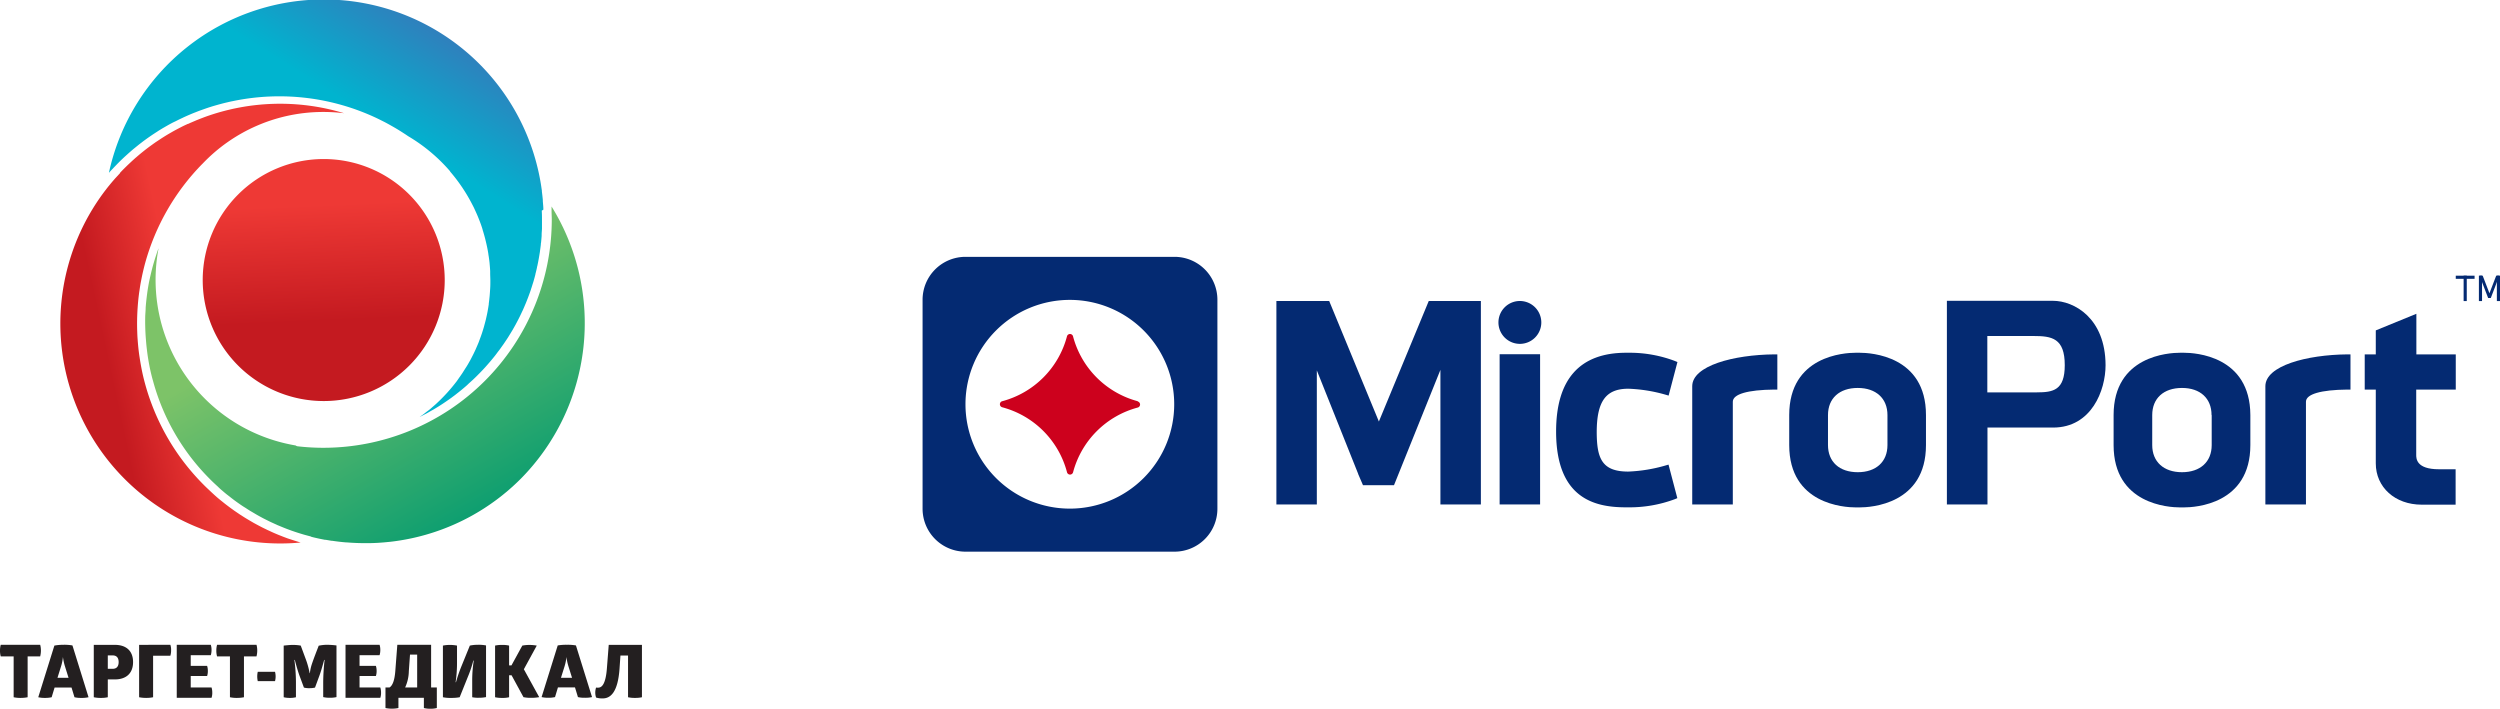
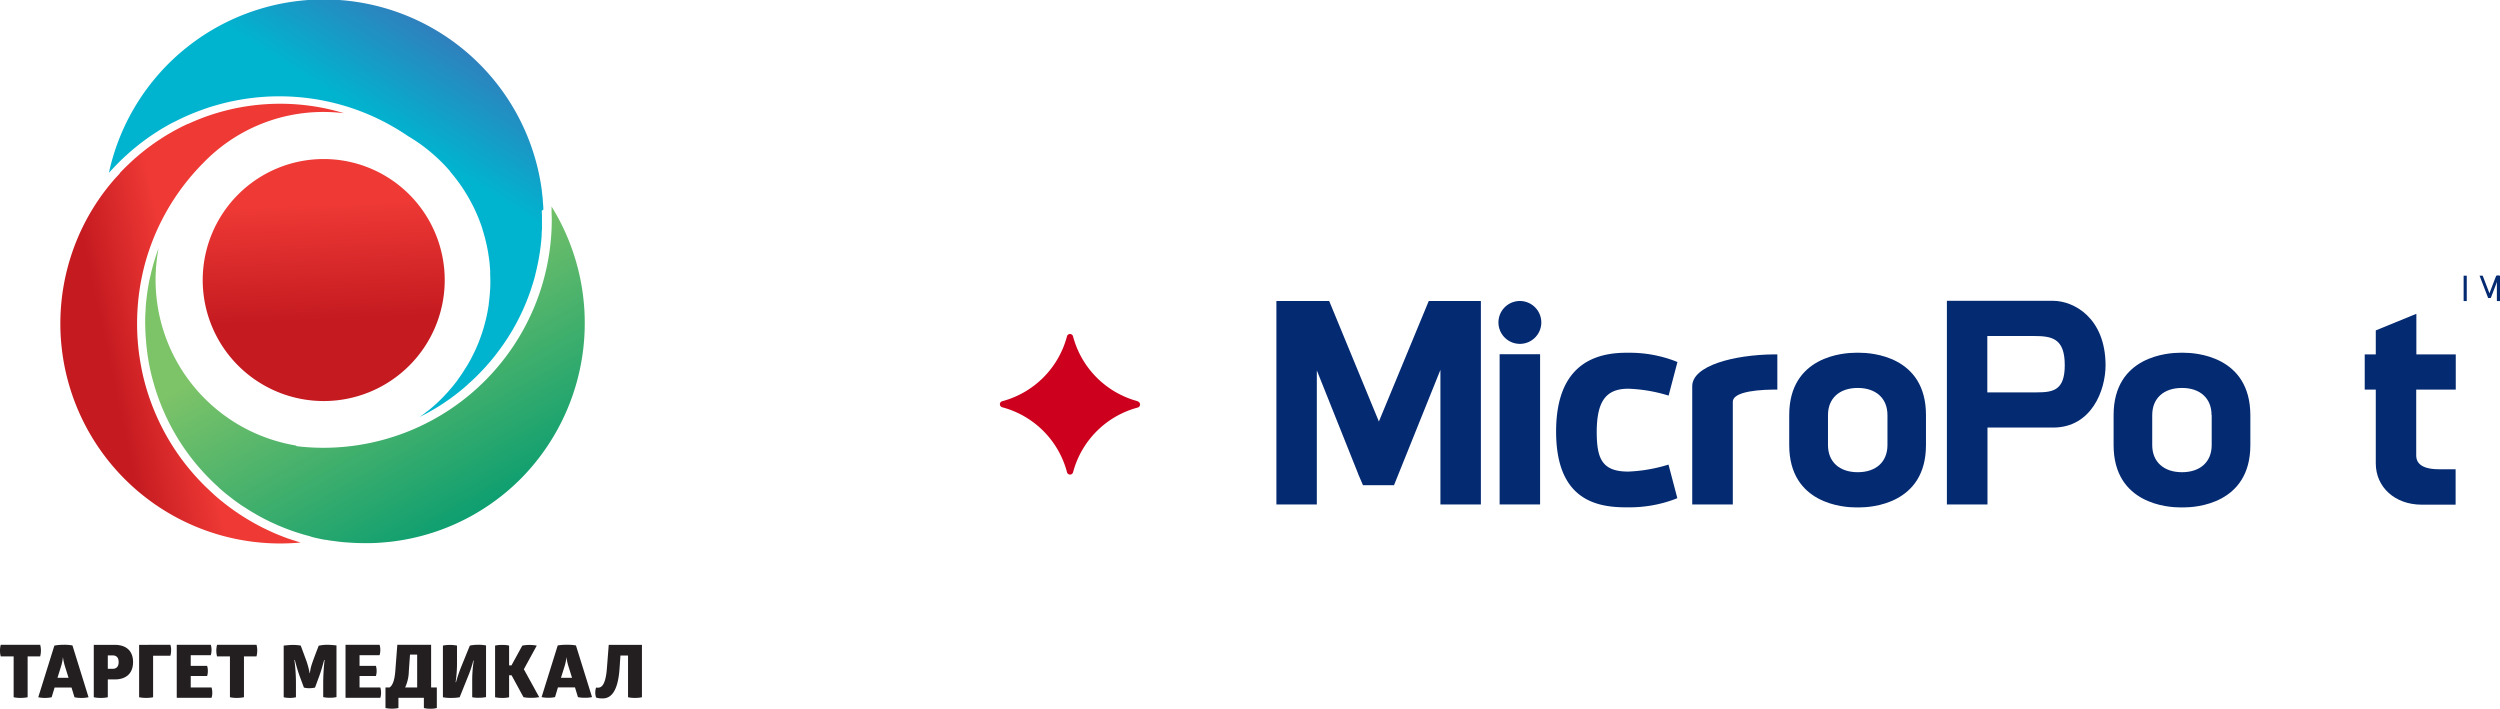
<svg xmlns="http://www.w3.org/2000/svg" xmlns:xlink="http://www.w3.org/1999/xlink" viewBox="0 0 677.67 192.12">
  <defs>
    <style>.cls-1{fill:#042a72;}.cls-2{fill:#cd011d;}.cls-3{fill:#231f20;}.cls-4{fill:url(#linear-gradient);}.cls-5{fill:url(#linear-gradient-2);}.cls-6{fill:url(#linear-gradient-3);}.cls-7{fill:url(#linear-gradient-4);}.cls-8{fill:url(#linear-gradient-5);}</style>
    <linearGradient id="linear-gradient" x1="88.85" y1="101.21" x2="86.87" y2="55.49" gradientUnits="userSpaceOnUse">
      <stop offset="0.31" stop-color="#c41a20" />
      <stop offset="1" stop-color="#ee3935" />
    </linearGradient>
    <linearGradient id="linear-gradient-2" x1="123.18" y1="102.71" x2="123.18" y2="102.71" gradientUnits="userSpaceOnUse">
      <stop offset="0.31" stop-color="#3b73b8" />
      <stop offset="1" stop-color="#00b4cf" />
    </linearGradient>
    <linearGradient id="linear-gradient-3" x1="132.45" y1="-11.23" x2="103.76" y2="34.25" xlink:href="#linear-gradient-2" />
    <linearGradient id="linear-gradient-4" x1="94.51" y1="79.74" x2="132.5" y2="147.2" gradientUnits="userSpaceOnUse">
      <stop offset="0" stop-color="#7dc368" />
      <stop offset="1" stop-color="#009a71" />
    </linearGradient>
    <linearGradient id="linear-gradient-5" x1="19.82" y1="99.57" x2="50.03" y2="93.08" xlink:href="#linear-gradient" />
  </defs>
  <g id="Слой_2" data-name="Слой 2">
    <g id="图层_1" data-name="图层 1">
-       <path class="cls-1" d="M318.37,69.62H261.72a11.64,11.64,0,0,0-11.64,11.63v56.66a11.64,11.64,0,0,0,11.64,11.63h56.65A11.63,11.63,0,0,0,330,137.91V81.25A11.63,11.63,0,0,0,318.37,69.62ZM290,137.87a28.29,28.29,0,1,1,28.29-28.29A28.29,28.29,0,0,1,290,137.87Z" />
      <path class="cls-2" d="M308.41,108.76a24.73,24.73,0,0,1-17.55-17.61.85.85,0,0,0-1.65.07,24.74,24.74,0,0,1-17.59,17.55.85.85,0,0,0,.06,1.63A24.72,24.72,0,0,1,289.23,128a.85.85,0,0,0,1.65,0,24.73,24.73,0,0,1,17.53-17.53.85.85,0,0,0,0-1.64Z" />
      <polygon class="cls-1" points="373.77 114.26 360.3 81.59 345.99 81.59 345.99 136.74 356.95 136.74 356.95 100.4 368.16 128.45 368.15 128.48 369.46 131.52 377.87 131.52 390.45 100.26 390.45 136.74 401.42 136.74 401.42 81.59 387.29 81.59 373.77 114.26" />
      <rect class="cls-1" x="406.5" y="96.02" width="10.97" height="40.72" />
      <path class="cls-1" d="M458.71,104.69v32.05h11V108.9c0-2.06,4-3.23,11.26-3.3h.81V96.06h-.82C469.88,96.16,458.71,99.15,458.71,104.69Z" />
-       <path class="cls-1" d="M614.07,104.69v32.05h11V108.9c0-2.06,4-3.23,11.26-3.3h.81V96.06h-.83C625.25,96.16,614.07,99.15,614.07,104.69Z" />
      <path class="cls-1" d="M556.48,81.54H527.74v55.2h11V115.9h17.78c10.44,0,14.23-10.11,14.23-16.91C570.71,86.19,562.2,81.54,556.48,81.54ZM538.7,91.08h12.49c5,0,8.5.57,8.5,7.91,0,6.83-3.14,7.36-7.58,7.37H538.7Z" />
      <path class="cls-1" d="M441.39,105.37A41.7,41.7,0,0,1,451.52,107l.79.23,2.39-9.09-.67-.28a34.59,34.59,0,0,0-12.58-2.24h-.64c-12.59,0-19,7.18-19,21.36,0,18.32,10.69,20.5,18.73,20.54h.89A35.05,35.05,0,0,0,454,135.31l.67-.28-2.39-9.09-.79.23a41.7,41.7,0,0,1-10.13,1.66c-7.21,0-8.53-3.64-8.54-10.81C432.86,108.74,435.33,105.37,441.39,105.37Z" />
      <path class="cls-1" d="M665.68,105.6V96.06H655v-11l-11,4.5v6.51h-3v9.54h3v20c0,6.48,5.23,11.19,12.44,11.19h9.2V127.2h-4.54c-6.14,0-6.14-2.93-6.14-3.89V105.6Z" />
      <path class="cls-1" d="M412,81.59a5.81,5.81,0,1,0,5.8,5.81A5.82,5.82,0,0,0,412,81.59Z" />
      <path class="cls-1" d="M592,95.62h-1.07c-3,0-18,.81-18,16.89v8.14c0,16.08,15,16.89,18,16.89H592c3,0,18-.81,18-16.89v-8.14C609.94,96.43,595,95.62,592,95.62Zm7.52,16.89v8.14c0,4.53-3.09,7.35-8.05,7.35s-8.07-2.82-8.07-7.35v-8.14c0-4.53,3.09-7.35,8.06-7.35S599.48,108,599.48,112.51Z" />
      <path class="cls-1" d="M504.1,95.62H503c-3,0-18,.81-18,16.89v8.14c0,16.08,15,16.89,18,16.89h1.07c3,0,18-.81,18-16.89v-8.14C522.09,96.43,507.11,95.62,504.1,95.62Zm7.53,16.89v8.14c0,4.53-3.09,7.35-8.06,7.35s-8.06-2.82-8.06-7.35v-8.14c0-4.53,3.09-7.35,8.06-7.35S511.63,108,511.63,112.51Z" />
      <rect class="cls-1" x="667.81" y="74.73" width="0.85" height="6.88" />
-       <rect class="cls-1" x="671.95" y="74.73" width="0.85" height="6.88" />
      <rect class="cls-1" x="676.82" y="74.73" width="0.85" height="6.88" />
-       <rect class="cls-1" x="667.81" y="72.6" width="0.85" height="5.1" transform="translate(743.38 -593.08) rotate(90)" />
      <polygon class="cls-1" points="676.64 74.73 674.81 79.5 672.98 74.73 672.13 74.73 674.39 80.61 674.46 80.78 675.17 80.78 675.24 80.61 677.49 74.73 676.64 74.73" />
      <path class="cls-3" d="M10.89,174.78a5.75,5.75,0,0,1,.2,1.56,6.19,6.19,0,0,1-.2,1.58H7.49V189a9.56,9.56,0,0,1-1.9.18A8.35,8.35,0,0,1,3.7,189V177.92H.2a5.5,5.5,0,0,1-.2-1.54,5.88,5.88,0,0,1,.2-1.6Z" />
      <path class="cls-3" d="M17.2,174.78a12.17,12.17,0,0,1,2.44.18L24,189a8.26,8.26,0,0,1-2,.18,7.36,7.36,0,0,1-1.81-.18l-.8-2.63H14.8L14,189a7.91,7.91,0,0,1-1.84.18,7.69,7.69,0,0,1-1.79-.18l4.37-14A13.32,13.32,0,0,1,17.2,174.78Zm-.14,3.31a12.18,12.18,0,0,1-.48,2.44l-1,3.2h3l-1-3.2a14.85,14.85,0,0,1-.52-2.44Z" />
      <path class="cls-3" d="M29.22,189a8.3,8.3,0,0,1-1.88.18,8.49,8.49,0,0,1-1.92-.18v-14.2h5.7c3.12,0,4.95,1.66,4.95,4.67s-1.83,4.7-4.95,4.7h-1.9Zm1.34-7.71c1,0,1.6-.6,1.6-1.82s-.6-1.81-1.6-1.81H29.22v3.63Z" />
      <path class="cls-3" d="M46.18,174.78a4.49,4.49,0,0,1,.2,1.52,4.84,4.84,0,0,1-.2,1.44H41.5V189a9,9,0,0,1-1.88.18,9.61,9.61,0,0,1-1.91-.18v-14.2Z" />
      <path class="cls-3" d="M57.14,174.78a4.51,4.51,0,0,1,.2,1.34,4.79,4.79,0,0,1-.2,1.48H51.7v2.89h4.44a4.44,4.44,0,0,1,.2,1.36,4.25,4.25,0,0,1-.2,1.4H51.7v3.1h5.64a4.46,4.46,0,0,1,.2,1.37,4.2,4.2,0,0,1-.2,1.44H47.91V174.78Z" />
      <path class="cls-3" d="M69.53,174.78a5.75,5.75,0,0,1,.2,1.56,6.19,6.19,0,0,1-.2,1.58h-3.4V189a9.56,9.56,0,0,1-1.9.18,8.4,8.4,0,0,1-1.9-.18V177.92H58.84a5.5,5.5,0,0,1-.2-1.54,5.88,5.88,0,0,1,.2-1.6Z" />
-       <path class="cls-3" d="M69.87,184.63a5.74,5.74,0,0,1,0-2.52h4.68a5,5,0,0,1,0,2.52Z" />
      <path class="cls-3" d="M88.69,174.78a23.3,23.3,0,0,1,2.52.18v14a7.44,7.44,0,0,1-1.78.18,7.61,7.61,0,0,1-1.82-.18v-4a56.83,56.83,0,0,1,.38-6.07h-.12c-.14.47-.72,2.71-1.3,4.29l-1.18,3.2a5.74,5.74,0,0,1-1.53.16,5,5,0,0,1-1.48-.16l-1.14-3.08c-.64-1.72-1.22-4-1.32-4.41H79.8a48.56,48.56,0,0,1,.42,5.91V189a6.26,6.26,0,0,1-1.64.18A6.81,6.81,0,0,1,76.9,189V175c.58-.06,1.66-.18,2.36-.18a11.64,11.64,0,0,1,2.26.18l1.36,3.67a22.05,22.05,0,0,1,1.05,3.8H84a12.07,12.07,0,0,1,.53-2.44c.54-1.61,1.24-3.37,1.86-5A11.13,11.13,0,0,1,88.69,174.78Z" />
      <path class="cls-3" d="M102.89,174.78a4.51,4.51,0,0,1,.2,1.34,4.79,4.79,0,0,1-.2,1.48H97.46v2.89h4.43a4.44,4.44,0,0,1,.2,1.36,4.25,4.25,0,0,1-.2,1.4H97.46v3.1h5.63a4.46,4.46,0,0,1,.2,1.37,4.2,4.2,0,0,1-.2,1.44H93.66V174.78Z" />
      <path class="cls-3" d="M118.41,186.35v5.57a6.48,6.48,0,0,1-1.7.2,6.9,6.9,0,0,1-1.81-.2v-2.76H108v2.76a8.65,8.65,0,0,1-3.51,0v-5.57h1.1c.81-.52,1.37-1.86,1.57-4.52l.54-7.05h9.16v11.57Zm-7.59-4.4a11,11,0,0,1-1,4.4h3.26v-8.91h-1.94Z" />
      <path class="cls-3" d="M129.56,174.78a10.29,10.29,0,0,1,2.19.18v14a9.18,9.18,0,0,1-1.87.18A8.49,8.49,0,0,1,128,189v-4.49a34.78,34.78,0,0,1,.42-5.44h-.12a32.32,32.32,0,0,1-1.52,4.5L124.6,189a11.5,11.5,0,0,1-2.28.18,9.77,9.77,0,0,1-2.26-.18V175a9,9,0,0,1,1.88-.18,10,10,0,0,1,1.94.18v4.45a35.55,35.55,0,0,1-.38,5.48h.1a40.13,40.13,0,0,1,1.56-4.52l2.2-5.41A10.34,10.34,0,0,1,129.56,174.78Z" />
      <path class="cls-3" d="M141.58,175a10.45,10.45,0,0,1,1.92-.18,12.09,12.09,0,0,1,2,.18L142,181.41l4.16,7.57a12.56,12.56,0,0,1-2.18.18,9.72,9.72,0,0,1-2.08-.18l-3.23-5.93H138V189a7,7,0,0,1-1.9.18,8.18,8.18,0,0,1-1.9-.18V175a8.07,8.07,0,0,1,1.92-.18A7.48,7.48,0,0,1,138,175v5.37h.64Z" />
      <path class="cls-3" d="M153.68,174.78a12.17,12.17,0,0,1,2.44.18l4.36,14a8.26,8.26,0,0,1-2,.18,7.41,7.41,0,0,1-1.82-.18l-.8-2.63h-4.62l-.79,2.63a7.91,7.91,0,0,1-1.84.18,7.73,7.73,0,0,1-1.8-.18l4.37-14A13.32,13.32,0,0,1,153.68,174.78Zm-.14,3.31a12.18,12.18,0,0,1-.48,2.44l-1,3.2h3l-1-3.2a14.85,14.85,0,0,1-.52-2.44Z" />
      <path class="cls-3" d="M161.58,189.08a4.23,4.23,0,0,1-.22-1.32,4.36,4.36,0,0,1,.22-1.39,2.1,2.1,0,0,0,.86,0c.7-.14,1.74-.9,2.07-5.18l.5-6.39h9V189a8.19,8.19,0,0,1-1.83.18,8.58,8.58,0,0,1-1.94-.18V177.7h-2.06l-.24,3.51c-.46,6.59-2.52,8.11-4.59,8.11A5.55,5.55,0,0,1,161.58,189.08Z" />
      <path class="cls-4" d="M87.75,43.11a32.8,32.8,0,1,0,32.8,32.8A32.81,32.81,0,0,0,87.75,43.11Z" />
      <polygon class="cls-5" points="123.18 102.71 123.18 102.71 123.18 102.71 123.18 102.71" />
      <path class="cls-6" d="M147.29,56.83c0-.75-.09-1.53-.15-2.32l0-.34c-.07-.72-.15-1.46-.25-2.22v0s0-.09,0-.13v-.09c-.12-.84-.24-1.67-.38-2.47h0A59.61,59.61,0,0,0,29.52,46.85l0,0c.32-.36.64-.72,1-1.07l0,0,.32-.35v0c.43-.44.85-.89,1.29-1.33l0,0h0c.52-.53,1.1-1.08,1.79-1.72l.4-.36,0,0c.64-.58,1.23-1.1,1.81-1.59l.16-.13.19-.15c.55-.45,1.1-.9,1.66-1.33l0,0,.24-.18.14-.11c.59-.45,1.22-.91,1.88-1.37l0,0,.16-.11.32-.22c.57-.39,1.15-.77,1.73-1.14l.31-.21c.58-.36,1.19-.73,1.93-1.15l.09-.06.17-.09.38-.22c.7-.39,1.32-.73,1.92-1l.35-.17.21-.11q.78-.39,1.56-.75l.13-.07.2-.09.37-.17c.64-.29,1.28-.56,1.92-.83h0l.12-.05.43-.17.19-.07c.5-.2,1-.4,1.52-.58h0l1-.36,1.07-.37,1.21-.38.86-.25c.85-.24,1.7-.47,2.55-.68l.48-.11c.51-.12,1-.24,1.55-.34l.42-.09a61.8,61.8,0,0,1,38.68,4.76l.61.3,1.22.61c.44.22.87.46,1.3.69l1.08.61q.78.44,1.53.9l.66.41c.68.43,1.35.86,2,1.31a45.82,45.82,0,0,1,11.38,9.52l0,.07a45.14,45.14,0,0,1,3.85,5.18l.08.12c.27.43.55.88.81,1.33h0l.06.1.21.37.12.2c.22.4.44.8.65,1.2s.35.67.52,1,.26.53.38.8.33.71.49,1.08.27.61.39.91.36.88.52,1.32l.27.72c.16.46.31.92.46,1.39l0,.09c.06.17.11.33.16.49.16.54.32,1.09.46,1.63.06.21.11.42.16.63q.21.84.39,1.68l.06.29c.12.56.23,1.17.34,1.88,0,.19.06.37.08.56.11.71.19,1.34.25,1.93v.08c.06.61.11,1.25.15,2l0,.52c0,.79.05,1.45.05,2.08s0,1.42-.05,2.15-.08,1.32-.15,2.08v0c-.06.61-.13,1.25-.23,2a.09.09,0,0,1,0,0l0,.18v0c-.08.55-.18,1.15-.3,1.82h0l-.06.32c-.11.58-.24,1.15-.37,1.72v0l-.08.35v0h0c-.14.56-.29,1.11-.44,1.66h0l-.11.4c-.16.54-.33,1.08-.5,1.6v0l-.15.44c-.18.53-.37,1-.57,1.56v0l-.16.43c-.22.53-.44,1.06-.68,1.59l-.15.35v0c-.23.49-.46,1-.7,1.46l-.22.43c-.25.49-.5,1-.77,1.44l-.1.18c-.34.61-.66,1.14-1,1.64l-.22.35c-.31.48-.61,1-.93,1.42l-.18.26h0c-.34.48-.69,1-1,1.44l-.06.07a45.94,45.94,0,0,1-5.39,5.93l-.12.11c-.35.32-.71.63-1.07.94l-.23.2-.3.26c-.31.26-.63.51-1,.76l-.29.23-.43.34c-.3.23-.61.45-.92.66l-.22.17.24-.12,1.31-.68.35-.18c.53-.29,1-.58,1.57-.89.13-.07.26-.14.38-.22.42-.24.83-.5,1.24-.75l.41-.26c.51-.32,1-.65,1.51-1l.22-.15c.43-.29.86-.6,1.29-.9l.41-.31c.44-.32.88-.65,1.3-1l.16-.12c.47-.37.94-.75,1.4-1.14l.38-.32c.37-.31.74-.63,1.1-1l.3-.27c.45-.4.89-.8,1.32-1.22l.3-.29,1-1,.34-.35c.42-.43.83-.87,1.23-1.31l.14-.16c.36-.4.72-.81,1.07-1.22l.33-.39c.34-.4.67-.81,1-1.22l.16-.2c.37-.47.73-1,1.09-1.43l.28-.39.85-1.19.24-.35q.51-.75,1-1.5l.21-.34c.26-.42.52-.84.77-1.26l.26-.43c.3-.52.6-1.05.89-1.58,0,0,.05-.09.07-.14.27-.49.53-1,.78-1.49.08-.16.15-.31.23-.46.23-.47.45-.94.67-1.42l.13-.26c.25-.55.49-1.11.72-1.67.07-.15.13-.3.19-.45l.54-1.37.15-.41c.22-.58.42-1.15.62-1.73,0-.12.07-.24.11-.36.16-.48.31-1,.46-1.45l.15-.49c.17-.6.34-1.19.49-1.8a.19.19,0,0,0,0-.08q.23-.87.42-1.74c0-.17.07-.34.11-.51.11-.52.21-1,.31-1.56l.06-.32c.11-.61.21-1.23.31-1.85l.06-.48c.07-.5.14-1,.2-1.51,0-.16,0-.31.05-.47.07-.63.12-1.26.17-1.89,0-.12,0-.24,0-.36,0-.53.07-1.07.09-1.61,0-.17,0-.35,0-.53,0-.64,0-1.29,0-1.95s0-1.52-.06-2.41h0Z" />
      <path class="cls-7" d="M84.45,145.53c.53.14,1.07.26,1.61.38l.54.12,1.45.29.24,0c.55.1,1.11.2,1.67.28l.15,0c1.22.18,2.47.33,3.72.43l.18,0c1.87.15,3.77.22,5.64.2h.08c1.94,0,3.86-.14,5.75-.34h.07c1.91-.21,3.83-.52,5.7-.91a59.36,59.36,0,0,0,29.9-16.19,60,60,0,0,0,8.36-73.82l0,.68v.36c0,.93.06,1.75.06,2.51a61.93,61.93,0,0,1-61.86,61.86,61.18,61.18,0,0,1-7-.4,1.07,1.07,0,0,1-.57-.23A45.53,45.53,0,0,1,43,67.22c0,.12-.09.23-.13.35-.2.56-.4,1.13-.58,1.7l-.21.64c-.23.74-.45,1.48-.66,2.23-.37,1.38-.7,2.8-1,4.2-.18.93-.34,1.88-.48,2.83-.06.47-.13,1-.18,1.42-.12,1-.21,1.9-.28,2.85,0,.71-.08,1.43-.11,2.14A60.13,60.13,0,0,0,39.55,92c.07.94.16,1.9.28,2.85.05.47.12.94.18,1.42.14.94.3,1.89.48,2.82.27,1.41.6,2.82,1,4.2a59.56,59.56,0,0,0,15.4,26.56c.44.45.89.88,1.34,1.3l.4.37,1,.94.38.34c.47.4.94.8,1.41,1.18l.17.13,1.28,1,.42.32c.38.29.77.57,1.15.84l.36.25c.49.35,1,.69,1.5,1l.25.15c.43.29.86.56,1.29.83l.43.25,1.29.76.28.16c.53.3,1.07.59,1.6.87l.3.15,1.34.67.4.19,1.5.68.13.07,1.7.7.3.12c.47.19.94.37,1.42.54l.35.13c1.15.41,2.31.78,3.47,1.12l.28.08,1.54.41Z" />
      <path class="cls-8" d="M32.48,47l-.28.3-1,1.08-.27.31c-.81.93-1.6,1.89-2.34,2.86A59.6,59.6,0,0,0,81.5,147.06c-.36-.1-.72-.22-1.08-.33l-.55-.17L78.14,146l-.37-.13c-.5-.19-1-.37-1.48-.57l-.31-.12c-.59-.23-1.18-.48-1.76-.73l-.13-.06c-.53-.23-1-.47-1.56-.71l-.42-.21c-.47-.22-.94-.45-1.4-.69l-.3-.16c-.56-.29-1.11-.59-1.66-.89l-.29-.17c-.45-.26-.9-.52-1.34-.79l-.44-.26c-.46-.28-.91-.57-1.35-.86l-.26-.16-1.56-1.06-.37-.27c-.4-.28-.79-.57-1.19-.87l-.44-.33c-.45-.34-.89-.69-1.33-1.05l-.17-.13c-.49-.4-1-.81-1.46-1.23l-.4-.35-1.08-1-.41-.39c-.47-.44-.94-.88-1.39-1.34a62.85,62.85,0,0,1-6.54-7.69,61.88,61.88,0,0,1-9.44-19.88c-.39-1.43-.73-2.9-1-4.36-.19-1-.35-2-.49-2.93-.08-.49-.14-1-.2-1.48-.12-1-.21-2-.28-2.95q-.09-1.11-.12-2.22a62,62,0,0,1,.12-6.68c.07-1,.16-2,.28-3,.06-.49.12-1,.2-1.47.14-1,.3-2,.49-2.93.28-1.46.62-2.93,1-4.36A61.84,61.84,0,0,1,54.83,44.44l.1-.09a45.13,45.13,0,0,1,32.82-14,46.08,46.08,0,0,1,5.52.34,59.8,59.8,0,0,0-37.9,1.08l-1.46.56-.19.08-.41.16-.39.17-1.29.55-.68.31-.1,0-.19.1c-.49.22-1,.46-1.46.7-.72.37-1.45.75-2.16,1.14l-.23.13-1.2.69,0,0c-.61.36-1.21.74-1.81,1.12l-1.33.88-.38.25-.23.17-.15.1-.87.63-.43.31-.62.47-.13.1c-.54.42-1.08.85-1.61,1.29l-.08.06-.46.39-.59.51-.15.12-.8.72-.39.36-.91.85-.82.8,0,0h0c-.44.44-.87.88-1.29,1.33Z" />
    </g>
  </g>
</svg>